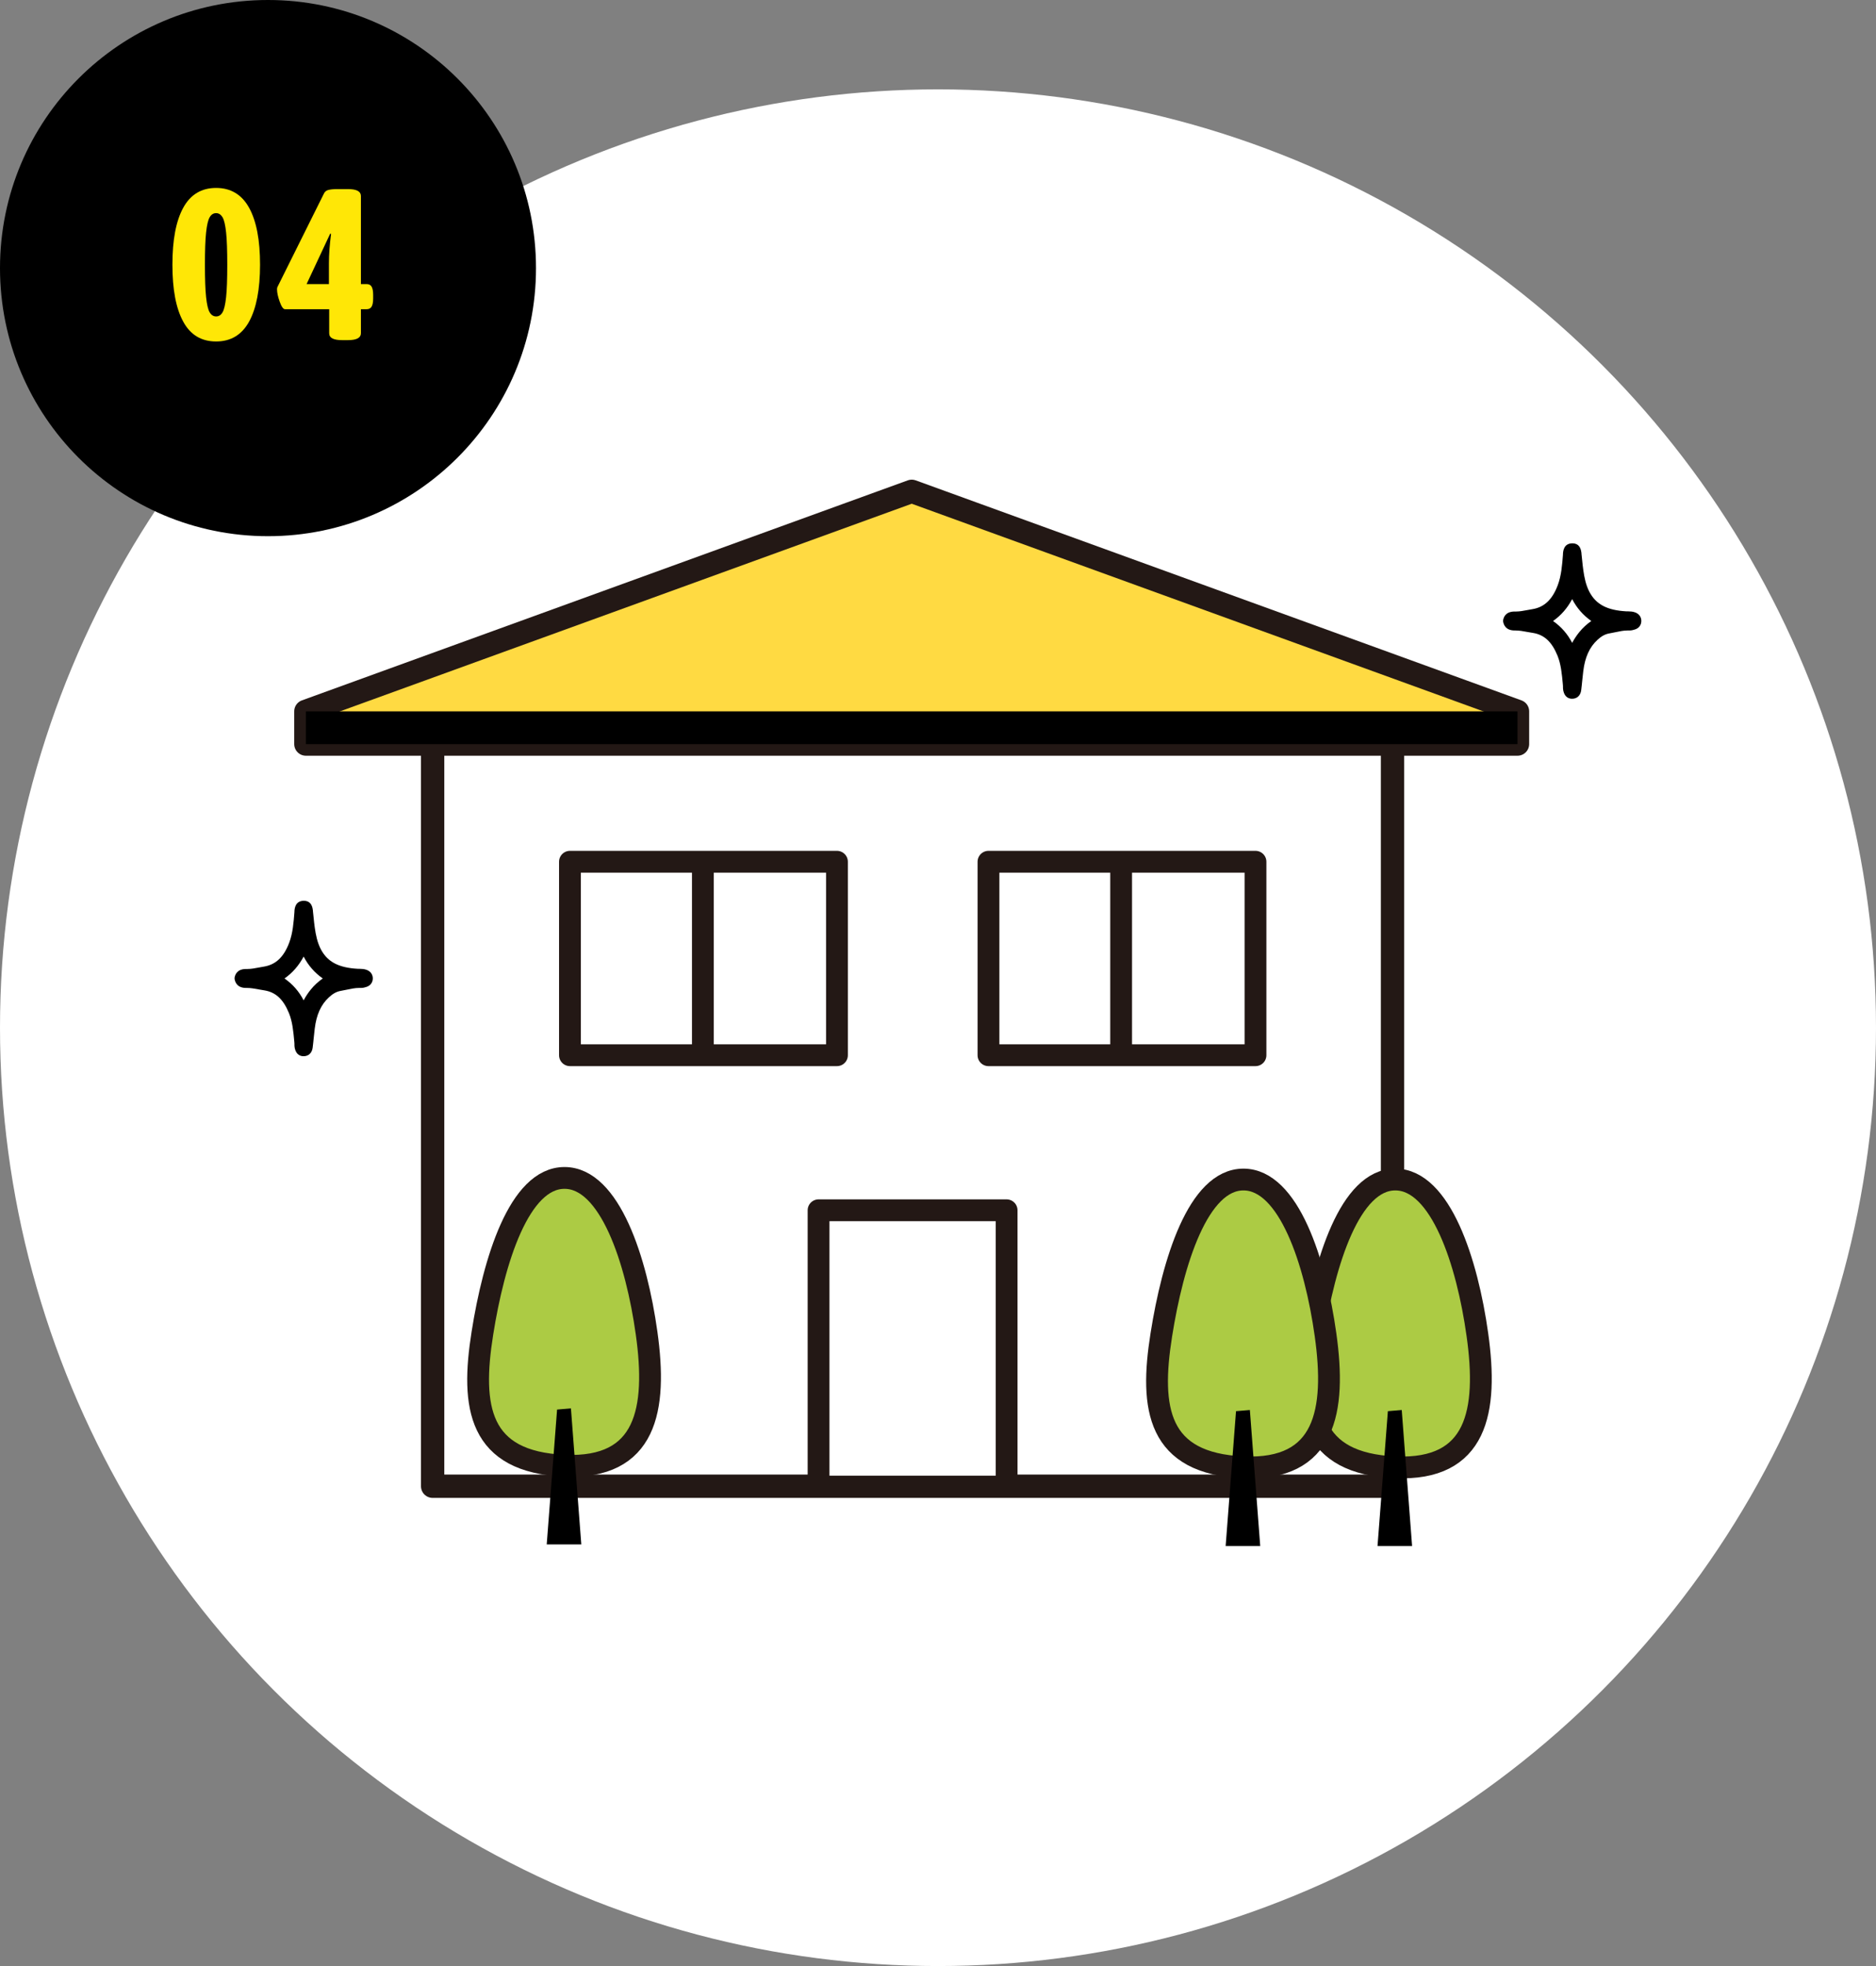
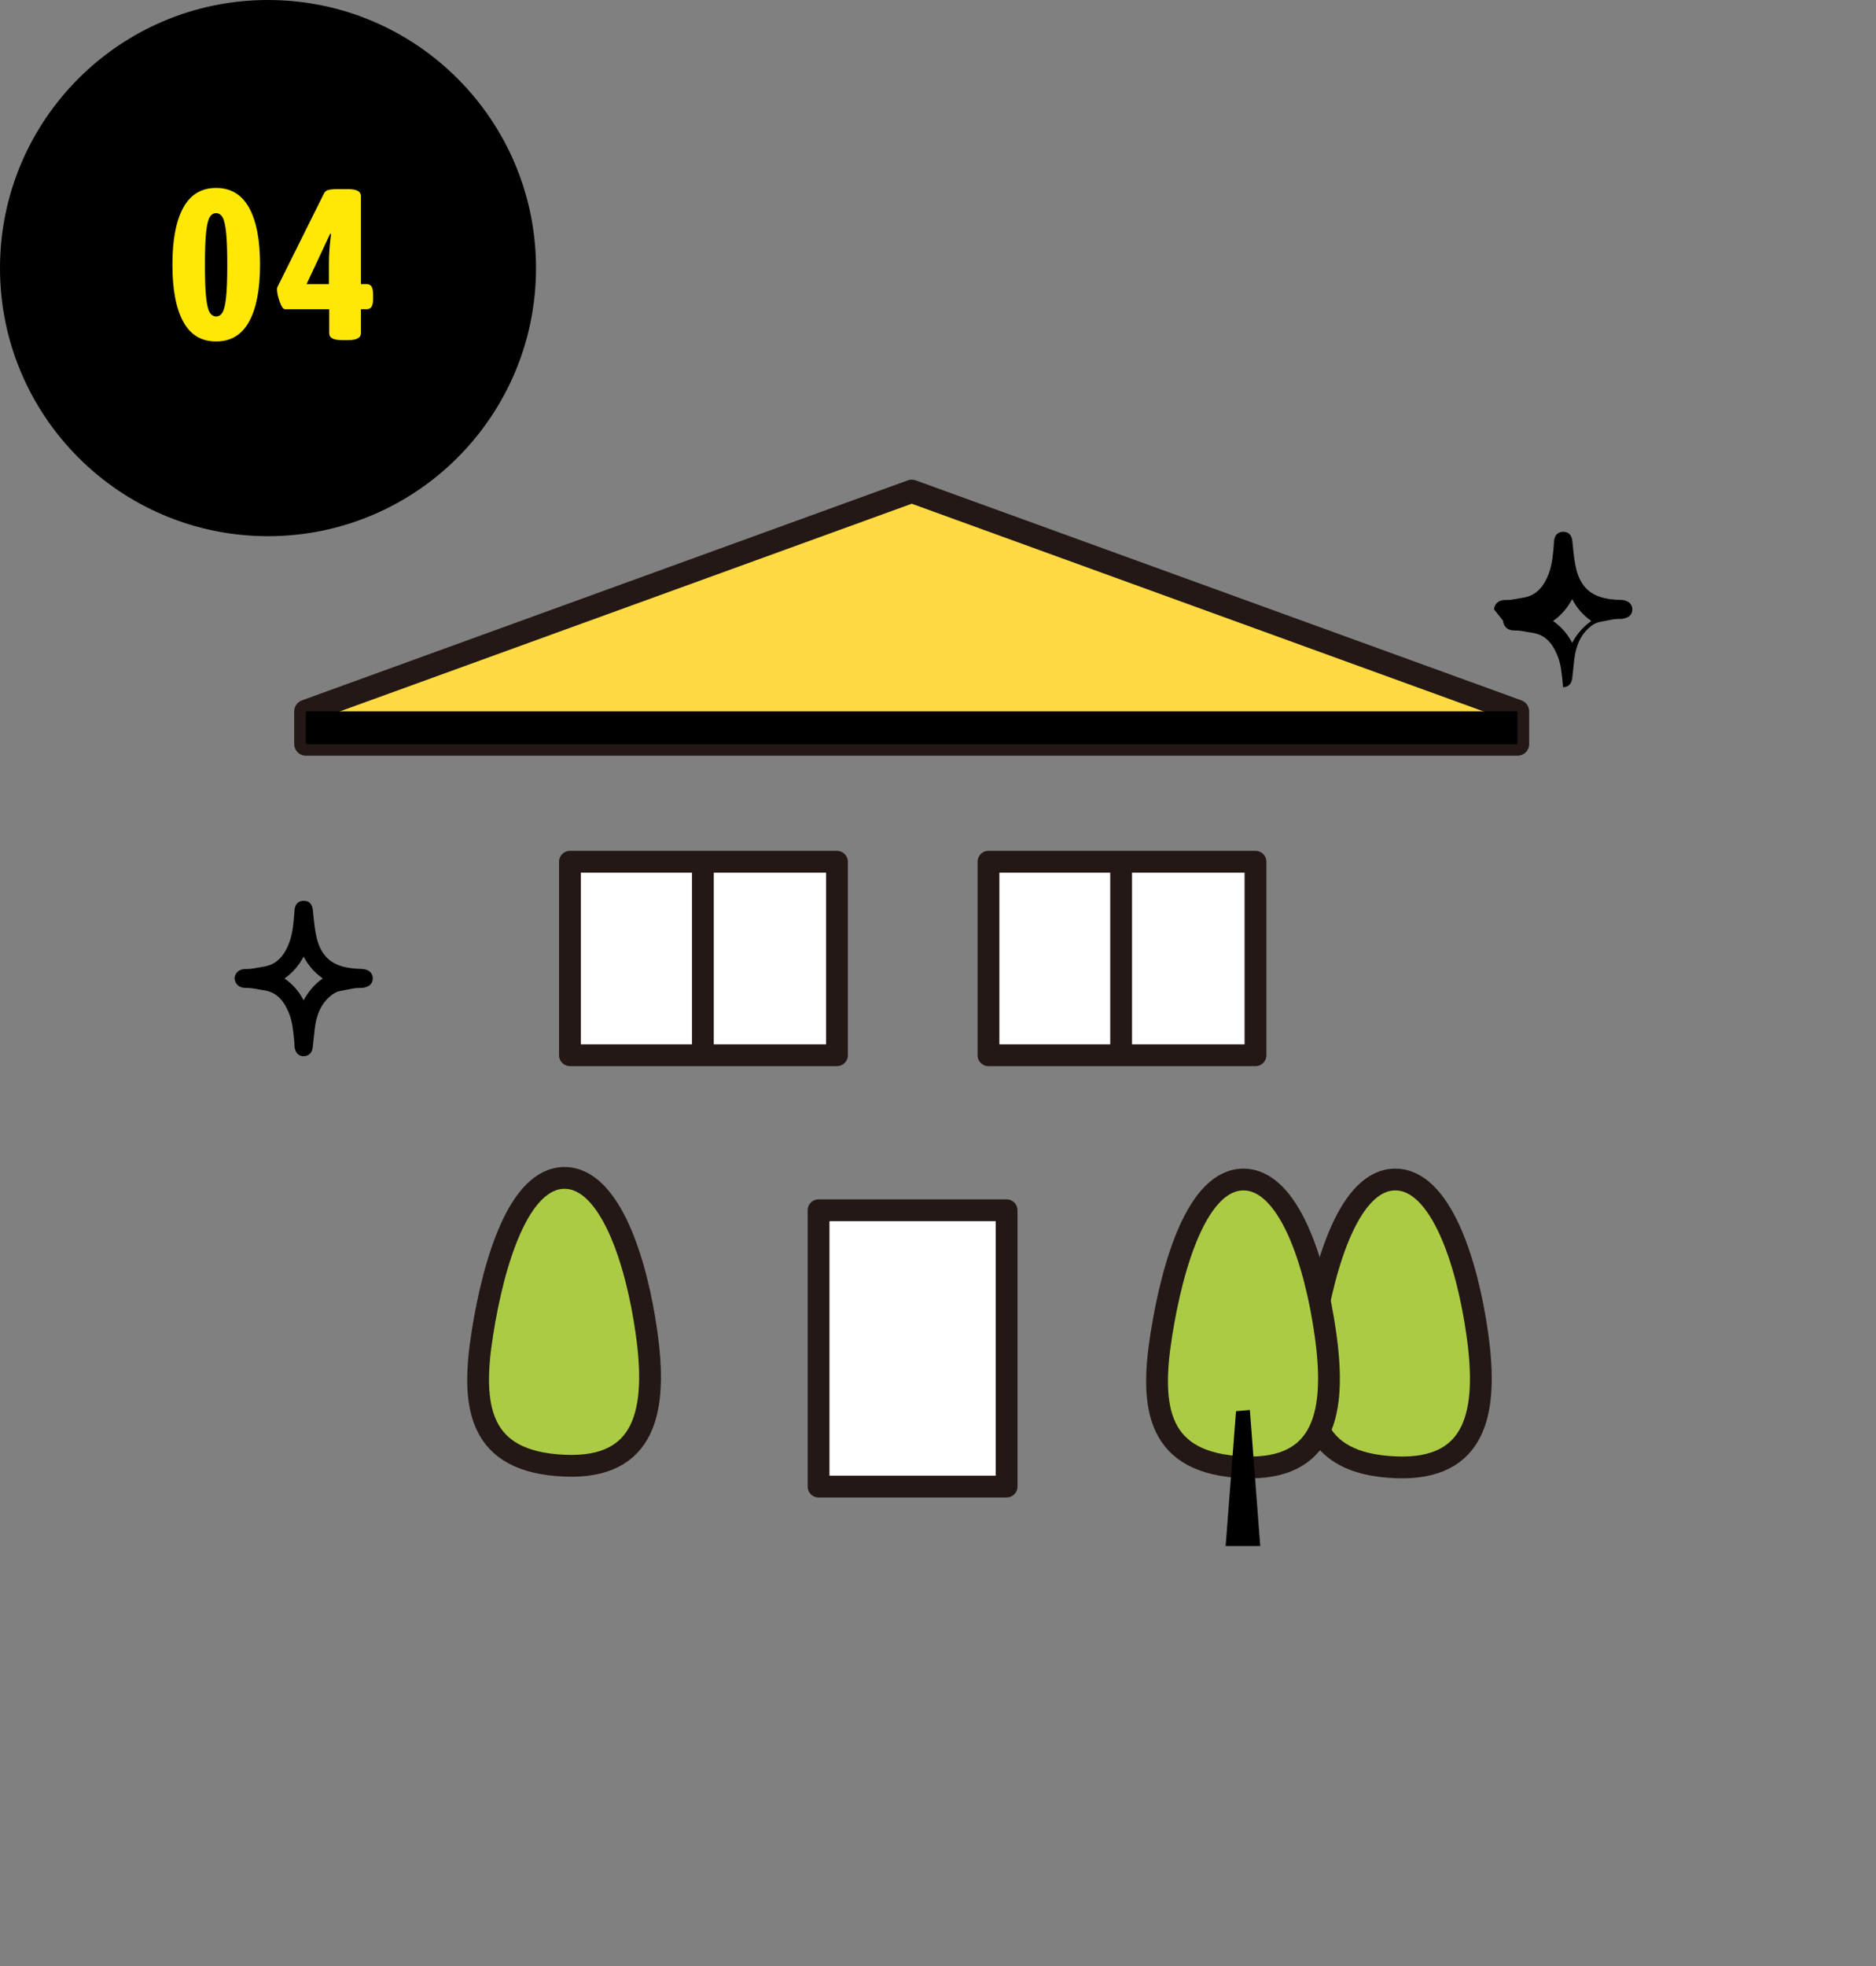
<svg xmlns="http://www.w3.org/2000/svg" id="_レイヤー_2" width="210" height="220" viewBox="0 0 210 220">
  <rect x="0" y="0" width="210" height="220" fill="#808080" stroke="none" />
  <defs>
    <style>.cls-1,.cls-2,.cls-3{fill:#fff;}.cls-4{fill:#ffda42;stroke-width:2.61px;}.cls-4,.cls-5,.cls-2,.cls-6,.cls-3{stroke:#231815;stroke-linecap:round;stroke-linejoin:round;}.cls-5{fill:none;}.cls-5,.cls-3{stroke-width:2.44px;}.cls-2{stroke-width:2.61px;}.cls-6{fill:#accb44;stroke-width:2.44px;}.cls-7{fill:#ffe706;}</style>
  </defs>
  <g id="_コンテンツ">
    <g>
-       <circle class="cls-1" cx="105" cy="115" r="105" />
      <g>
        <circle cx="30" cy="30" r="30" />
        <g>
          <path class="cls-7" d="M20.51,35.99c-.81-1.48-1.21-3.6-1.21-6.37s.4-4.89,1.21-6.37c.81-1.48,2.04-2.22,3.68-2.22s2.88,.74,3.7,2.23c.82,1.49,1.22,3.61,1.22,6.36s-.41,4.87-1.22,6.36c-.82,1.49-2.05,2.23-3.7,2.23s-2.88-.74-3.68-2.22Zm4.4-1.04c.18-.3,.31-.87,.4-1.7s.13-2.04,.13-3.62-.04-2.79-.13-3.62-.22-1.4-.4-1.7-.42-.46-.72-.46-.54,.15-.72,.46-.31,.87-.4,1.7-.13,2.04-.13,3.62,.04,2.79,.13,3.62,.22,1.4,.4,1.7c.18,.3,.42,.46,.72,.46s.54-.15,.72-.46Z" />
          <path class="cls-7" d="M36.85,37.29v-2.69h-4.95c-.19,0-.39-.28-.59-.84-.2-.56-.3-1.02-.3-1.39,0-.11,.02-.2,.05-.26l5.16-10.37c.11-.26,.28-.42,.52-.48,.23-.06,.56-.1,1-.1h1.22c.96,0,1.44,.26,1.44,.77v9.86h.65c.26,0,.44,.1,.55,.29,.11,.19,.17,.5,.17,.91v.41c0,.42-.06,.72-.17,.91-.11,.19-.3,.29-.55,.29h-.65v2.69c0,.51-.48,.77-1.44,.77h-.67c-.96,0-1.44-.25-1.44-.77Zm-.03-5.5v-2.33c0-.98,.08-2.07,.24-3.29l-.1-.02-2.64,5.64h2.5Z" />
        </g>
      </g>
      <g>
        <g>
          <g>
-             <polygon class="cls-2" points="48.43 166.31 155.88 166.31 155.88 78.44 102.06 62.2 48.43 78.44 48.43 166.31" />
            <rect class="cls-3" x="91.63" y="135.43" width="21.05" height="30.92" />
            <rect class="cls-3" x="63.8" y="96.43" width="29.89" height="21.65" />
            <line class="cls-5" x1="78.68" y1="96.57" x2="78.68" y2="117.98" />
            <rect class="cls-3" x="110.65" y="96.43" width="29.89" height="21.65" />
            <line class="cls-5" x1="125.5" y1="96.57" x2="125.5" y2="117.98" />
            <g>
              <polygon class="cls-4" points="102.06 54.98 169.87 79.6 169.87 83.26 34.24 83.26 34.24 79.6 102.06 54.98" />
              <rect x="34.24" y="79.6" width="135.63" height="3.67" />
            </g>
          </g>
          <g>
            <path class="cls-6" d="M54,149.18c-1.32,8.29-.42,14.42,9.19,14.83,9.18,.4,10.39-6.28,9.19-14.83-1.13-8.11-4.11-17.37-9.19-17.37s-7.91,9.28-9.19,17.37Z" />
-             <polygon points="61.2 172.82 65.07 172.82 63.91 157.6 62.36 157.73 61.2 172.82" />
          </g>
          <g>
            <path class="cls-6" d="M147,149.36c-1.32,8.29-.42,14.42,9.19,14.83,9.18,.4,10.39-6.28,9.19-14.83-1.13-8.11-4.11-17.37-9.19-17.37s-7.91,9.28-9.19,17.37Z" />
-             <polygon points="154.2 173 158.07 173 156.91 157.78 155.36 157.91 154.2 173" />
          </g>
          <g>
            <path class="cls-6" d="M130,149.36c-1.32,8.29-.42,14.42,9.19,14.83,9.18,.4,10.39-6.28,9.19-14.83-1.13-8.11-4.11-17.37-9.19-17.37s-7.91,9.28-9.19,17.37Z" />
            <polygon points="137.2 173 141.07 173 139.91 157.78 138.36 157.91 137.2 173" />
          </g>
        </g>
-         <path d="M168.26,69.47v.08c.05,.3,.25,1,1.28,1h.09c.45,0,.89,.08,1.36,.17,.19,.04,.39,.07,.59,.1,1.27,.2,2.12,.98,2.76,2.53,.4,.97,.5,2.09,.6,3.17l.02,.25s0,.09,0,.13c0,.13,.01,.26,.04,.41,.17,.76,.68,.88,.97,.88h.02s0,0,0,0c.55,0,.94-.37,1.01-.96,.05-.37,.08-.74,.12-1.1,.03-.33,.07-.67,.11-1.01,.19-1.58,.7-2.7,1.59-3.52,.44-.41,.86-.64,1.32-.72,.23-.04,.45-.09,.66-.13,.48-.1,.94-.2,1.39-.2,.06,0,.11,0,.17,0,.02,0,.04,0,.07,0,.24,0,.45-.07,.61-.12,.45-.15,.71-.53,.69-1-.02-.41-.26-.73-.66-.89-.3-.12-.58-.12-.84-.13-.07,0-.12,0-.17,0-2.14-.12-3.37-.76-4.12-2.14-.42-.78-.59-1.67-.7-2.44-.06-.4-.1-.81-.14-1.21-.02-.22-.04-.44-.07-.66v-.07c-.04-.27-.12-1.09-1.02-1.09h-.04c-.93,.03-.99,.88-1.01,1.16v.08c-.09,1.17-.18,2.38-.59,3.46-.61,1.61-1.52,2.46-2.86,2.67-.19,.03-.38,.07-.56,.1-.43,.08-.84,.16-1.25,.16h-.15c-.99,0-1.23,.61-1.29,.97v.08Zm7.73-2.43c.52,1,1.22,1.8,2.14,2.45-.51,.36-.95,.76-1.34,1.24-.3,.37-.57,.77-.8,1.21-.52-1.01-1.23-1.81-2.14-2.45,.9-.63,1.6-1.44,2.14-2.45Z" />
+         <path d="M168.26,69.47v.08c.05,.3,.25,1,1.28,1h.09c.45,0,.89,.08,1.36,.17,.19,.04,.39,.07,.59,.1,1.27,.2,2.12,.98,2.76,2.53,.4,.97,.5,2.09,.6,3.17l.02,.25s0,.09,0,.13h.02s0,0,0,0c.55,0,.94-.37,1.01-.96,.05-.37,.08-.74,.12-1.1,.03-.33,.07-.67,.11-1.01,.19-1.58,.7-2.7,1.59-3.52,.44-.41,.86-.64,1.32-.72,.23-.04,.45-.09,.66-.13,.48-.1,.94-.2,1.39-.2,.06,0,.11,0,.17,0,.02,0,.04,0,.07,0,.24,0,.45-.07,.61-.12,.45-.15,.71-.53,.69-1-.02-.41-.26-.73-.66-.89-.3-.12-.58-.12-.84-.13-.07,0-.12,0-.17,0-2.14-.12-3.37-.76-4.12-2.14-.42-.78-.59-1.67-.7-2.44-.06-.4-.1-.81-.14-1.21-.02-.22-.04-.44-.07-.66v-.07c-.04-.27-.12-1.09-1.02-1.09h-.04c-.93,.03-.99,.88-1.01,1.16v.08c-.09,1.17-.18,2.38-.59,3.46-.61,1.61-1.52,2.46-2.86,2.67-.19,.03-.38,.07-.56,.1-.43,.08-.84,.16-1.25,.16h-.15c-.99,0-1.23,.61-1.29,.97v.08Zm7.73-2.43c.52,1,1.22,1.8,2.14,2.45-.51,.36-.95,.76-1.34,1.24-.3,.37-.57,.77-.8,1.21-.52-1.01-1.23-1.81-2.14-2.45,.9-.63,1.6-1.44,2.14-2.45Z" />
        <path d="M26.26,109.47v.08c.05,.3,.25,1,1.28,1h.09c.45,0,.89,.08,1.36,.17,.19,.04,.39,.07,.59,.1,1.27,.2,2.12,.98,2.76,2.53,.4,.97,.5,2.09,.6,3.17l.02,.25s0,.09,0,.13c0,.13,.01,.26,.04,.41,.17,.76,.68,.88,.97,.88h.02s0,0,0,0c.55,0,.94-.37,1.01-.96,.05-.37,.08-.74,.12-1.1,.03-.33,.07-.67,.11-1.01,.19-1.58,.7-2.7,1.59-3.52,.44-.41,.86-.64,1.32-.72,.23-.04,.45-.09,.66-.13,.48-.1,.94-.2,1.39-.2,.06,0,.11,0,.17,0,.02,0,.04,0,.07,0,.24,0,.45-.07,.61-.12,.45-.15,.71-.53,.69-1-.02-.41-.26-.73-.66-.89-.3-.12-.58-.12-.84-.13-.07,0-.12,0-.17,0-2.14-.12-3.37-.76-4.12-2.14-.42-.78-.59-1.67-.7-2.44-.06-.4-.1-.81-.14-1.21-.02-.22-.04-.44-.07-.66v-.07c-.04-.27-.12-1.09-1.02-1.09h-.04c-.93,.03-.99,.88-1.01,1.16v.08c-.09,1.17-.18,2.38-.59,3.46-.61,1.61-1.52,2.46-2.86,2.67-.19,.03-.38,.07-.56,.1-.43,.08-.84,.16-1.25,.16h-.15c-.99,0-1.23,.61-1.29,.97v.08Zm7.73-2.43c.52,1,1.22,1.8,2.14,2.45-.51,.36-.95,.76-1.34,1.24-.3,.37-.57,.77-.8,1.21-.52-1.01-1.23-1.81-2.14-2.45,.9-.63,1.6-1.44,2.14-2.45Z" />
      </g>
    </g>
  </g>
</svg>